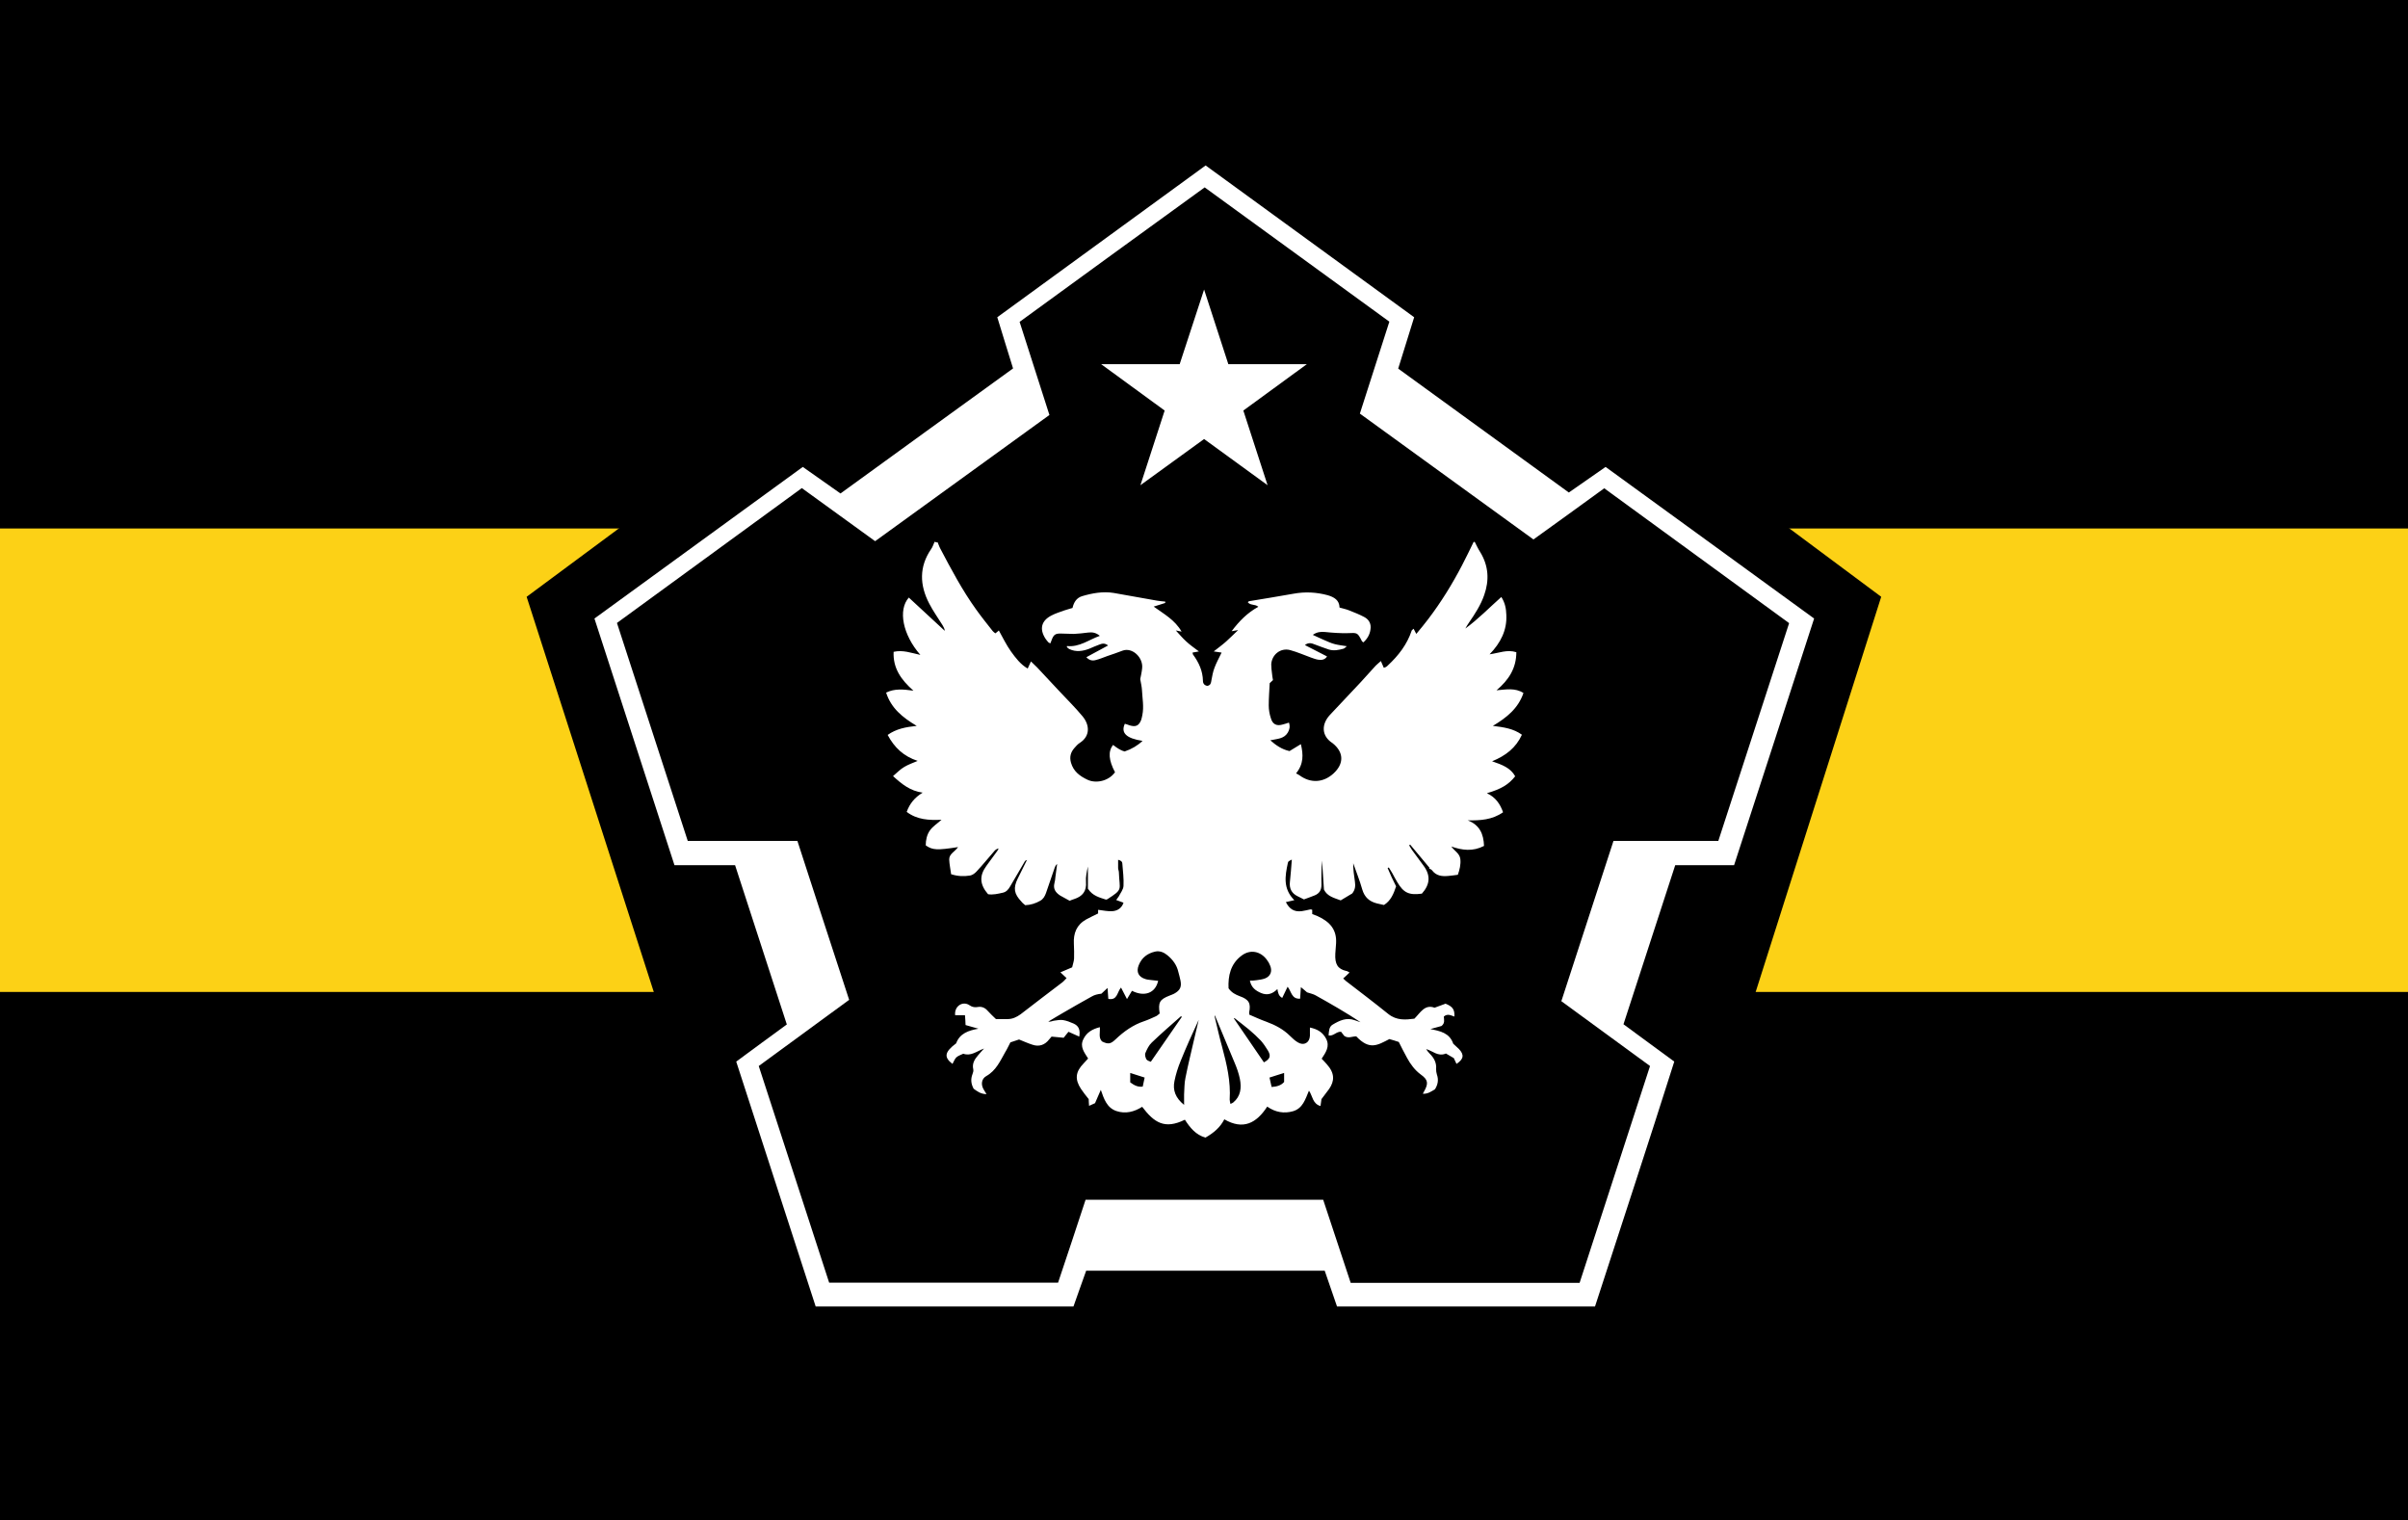
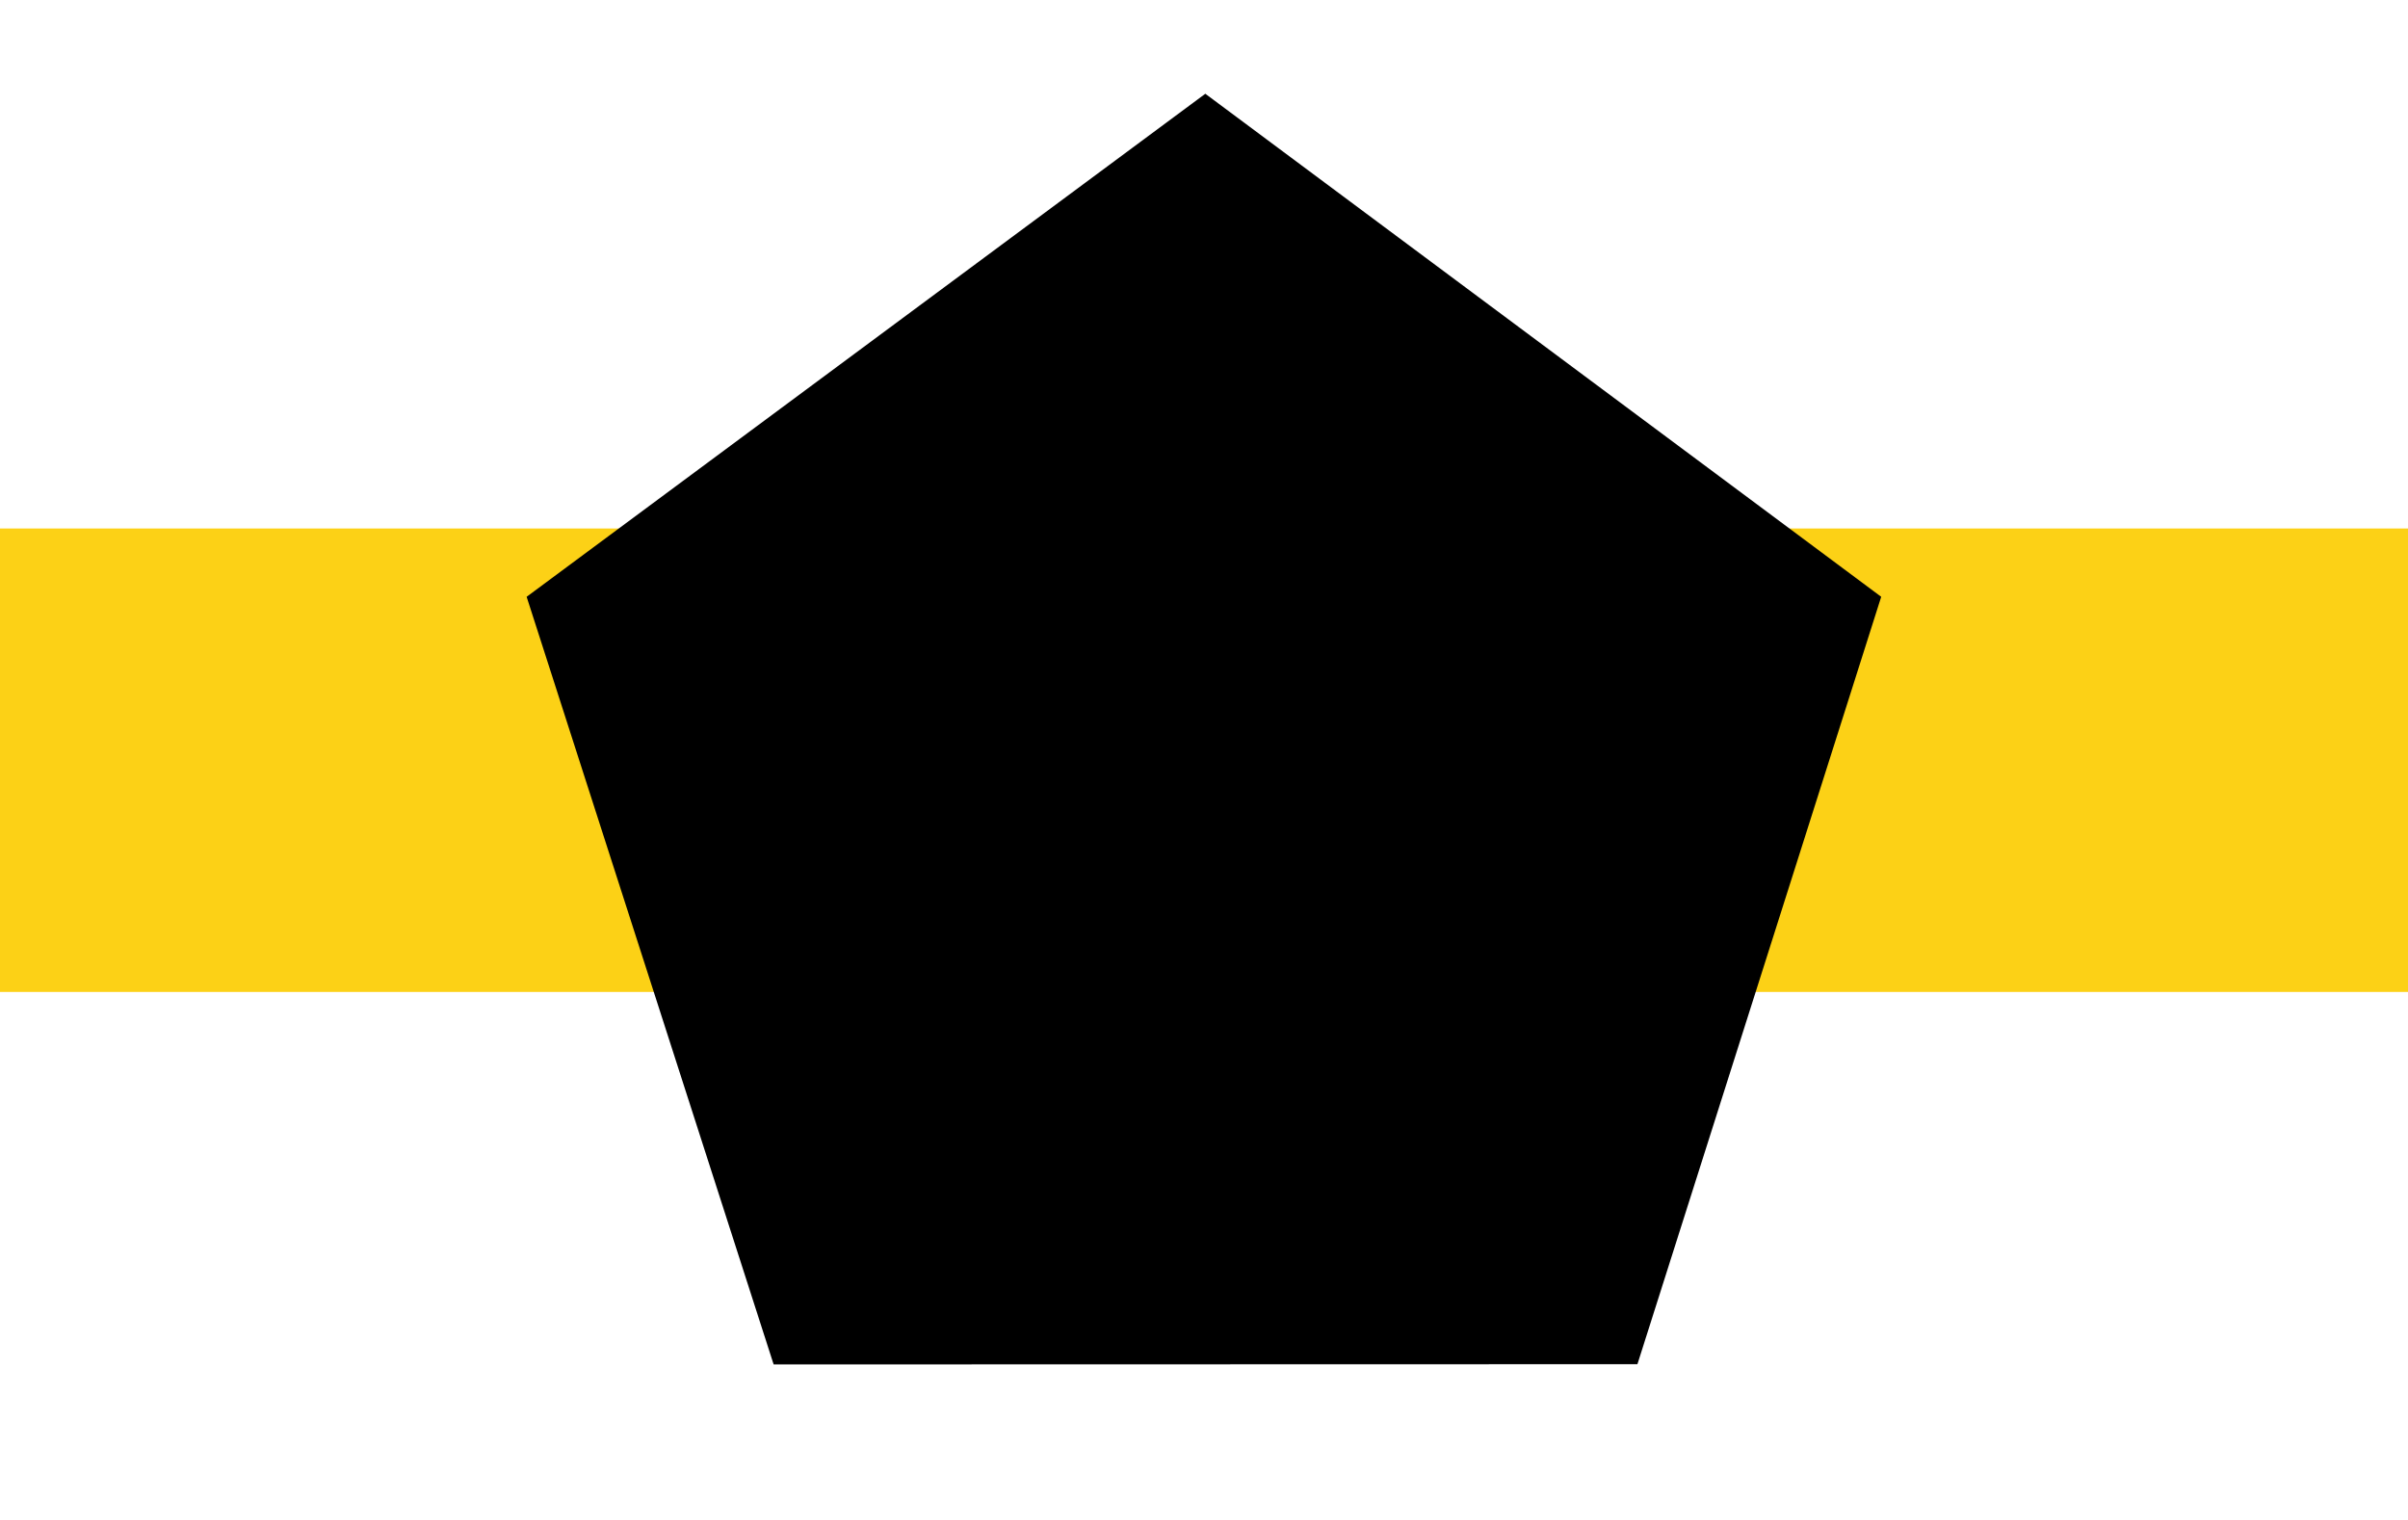
<svg xmlns="http://www.w3.org/2000/svg" version="1.1" viewBox="0 0 1251.7 790.2">
  <defs>
    <style>
      .cls-1 {
        fill: #fff;
      }

      .cls-2 {
        stroke: #000;
        stroke-miterlimit: 10;
        stroke-width: 60px;
      }

      .cls-3 {
        fill: #fcd116;
      }
    </style>
  </defs>
  <g>
    <g id="_레이어_1" data-name="레이어_1">
-       <rect width="1251.7" height="790.2" />
      <rect class="cls-3" y="274.7" width="1251.7" height="240.9" />
      <g>
        <polygon class="cls-2" points="308.9 321.5 626.5 86.1 942.8 321.5 829.2 679.1 424 679.2 308.9 321.5" />
-         <path class="cls-1" d="M901.2,449.7h-30.4c-8.9,27.5-17.8,54.8-26.9,82.7,8.8,6.5,17.2,12.7,26.4,19.4-13.4,42.4-27.4,84.7-41.2,127.3h-134.1c-2.1-6.2-4.2-12.2-6.4-18.6h-124c-2.1,6-4.4,12.2-6.6,18.6h-134c-13.7-42.3-27.5-84.7-41.3-127.3,8.9-6.6,17.4-12.8,26.3-19.3-9-27.7-17.9-55-26.9-82.8h-31.5c-13.9-42.9-27.7-85.3-41.6-128.2,36.3-26.4,72.1-52.5,108.3-78.8,6.5,4.6,12.7,9,19.6,13.8,29.7-21.6,59.5-43.1,89.7-65-2.7-8.8-5.4-17.3-8.2-26.6,36.1-26.3,72-52.5,108.3-78.9,36.2,26.3,72.2,52.5,108.4,78.9-2.8,9-5.5,17.7-8.3,26.7,29.7,21.6,58.9,42.8,88.7,64.4,6.3-4.4,12.4-8.6,19.1-13.3,35.9,26.1,71.9,52.2,108.4,78.8-13.8,42.7-27.6,85.1-41.6,128.2ZM706.9,214.9c5.2-16.3,10.2-31.7,15.3-47.7-32.2-23.4-63.9-46.5-96-69.8-32.3,23.4-64.1,46.5-96.2,69.9,5.2,16.4,10.3,32.2,15.5,48.4-30.4,22-60.5,43.8-90.6,65.6-13-9.4-25.4-18.4-38.1-27.6-32.2,23.5-64.1,46.8-96.1,70.1,12.4,38.2,24.5,75.5,36.8,113.3h57c9,27.8,17.9,55.1,26.9,82.6-16,11.7-31.3,22.9-47,34.4,12.3,38,24.5,75.3,36.6,112.6h119c4.9-14.7,9.7-29,14.3-43.1h123.5c4.8,14.6,9.5,28.8,14.3,43.2h119c12.2-37.7,24.4-75.2,36.6-112.7-15.8-11.6-30.9-22.6-46.1-33.7,9.1-27.9,18-55.2,27.1-83.3h54.5c12.4-38.1,24.5-75.4,36.8-113.2-32.2-23.5-63.9-46.6-96.1-70.1-12.4,9-24.5,17.8-36.8,26.6-30.2-21.9-60-43.5-90.2-65.4Z" />
      </g>
-       <path class="cls-1" d="M486.8,281.9c.2,0,.4,0,.6,0,.5,1.1.8,2.2,1.4,3.3,5.7,10.8,11.4,21.6,18.6,31.6,2.7,3.8,5.7,7.5,8.6,11.2.4.5.9.8,1.4,1.2.8-.6,1.4-1.1,1.8-1.5,2.1,3.8,3.9,7.5,6.3,10.9,2.4,3.3,4.9,6.7,8.7,8.9.6-1.3,1.1-2.3,1.7-3.7,1.2,1.2,2.2,2.1,3.2,3.1,3.8,4.1,7.6,8.1,11.4,12.2,4.1,4.4,8.4,8.6,12.2,13.2,3.7,4.4,4.2,10.3-1.5,13.9-1.1.7-1.9,1.7-2.8,2.7-1.9,2.2-2.5,4.6-1.7,7.5,1.3,4.6,4.6,7,8.6,8.9,4.2,2,10.8.9,14.3-3.9-3.3-6.2-3.7-10.9-1-14.2q3.5,2.8,6,3.4c3.6-1.2,6.8-3.1,9.3-5.5-8.4-1.3-11.4-4.1-9.2-8.9.8.2,1.6.5,2.4.8,3.2,1,4.9.3,6.1-2.8.3-.8.4-1.7.6-2.5.9-4.4,0-8.8-.2-13.1-.1-1.7-.5-3.3-.9-5.6.3-1.5.8-3.6,1-5.7.6-5.5-5.1-11-10.2-9.1-2.6,1-5.2,1.9-7.9,2.8-2,.7-4,1.6-6.1,2.1-1.8.5-3.5,0-4.8-1.5,3.8-2.1,7.4-4,11.3-6.1-1.8-1.4-3.2-1-4.7-.4-1.7.6-3.4,1.4-5.1,2.1-3.4,1.3-6.9,1.8-10.3.2-.5-.2-.8-.7-1.3-1,0-.2,0-.4,0-.6,6.5.7,11.4-3.3,17.1-5.3-2-1.7-4-2-6.2-1.7-2.4.3-4.9.6-7.3.7-2.4,0-4.7-.2-7.1-.2-2.5,0-3.4.7-4.3,3-.3.7-.5,1.3-.8,2.1-.5-.2-.8-.3-1-.5-.6-.6-1.1-1.3-1.6-2-3.2-5-2.1-9.3,3.2-12,2.1-1.1,4.4-1.8,6.6-2.6,1.4-.5,2.8-.8,4.3-1.3.7-3,2.1-5.2,4.9-6.1,5.4-1.6,10.9-2.6,16.5-1.7,7.5,1.3,15,2.7,22.5,4,1.4.2,2.8.4,4.3.5v.7c-1.8.6-3.7,1.2-6,1.9,5.4,3.9,11,6.9,14.5,13-1.4-.3-2.3-.5-3-.6,1.7,1.8,3.4,3.9,5.4,5.7,1.9,1.8,4.1,3.3,6.6,5.2-1.4.3-2.3.4-3.3.6.1.5.1.9.3,1.1,3,4.1,5,8.5,5.1,13.6,0,1.4.8,2.4,2.3,2.6,1.7-.3,1.9-1.5,2.1-2.9.4-2.2.8-4.4,1.6-6.5,1-2.7,2.4-5.2,3.7-7.9-1.2-.2-2.4-.4-4.1-.6,2.4-1.9,4.6-3.5,6.5-5.2,2-1.8,3.9-3.7,6.2-5.9-1.5.3-2.5.4-3.4.6,3.9-5.2,8.2-9.6,13.9-12.7-1.7-1.5-4.2-.6-5.5-2.4.4-.3.5-.5.7-.5,7.7-1.3,15.4-2.5,23.1-3.9,6-1.1,11.9-.8,17.8.8,3.3,1,6,2.5,6.1,6.4,1.7.5,3.3.8,4.8,1.4,2.8,1.1,5.6,2.2,8.2,3.6,2.4,1.3,3.5,3.6,3.1,6.2-.3,2.7-1.6,5-3.7,6.9-.3-.3-.7-.4-.8-.7-2.3-4.5-2.3-4.3-7.4-4.1-3.9.1-7.9-.2-11.8-.6-2.2-.2-4.2,0-6.3,1.5,2,.9,3.8,1.8,5.7,2.6,1.9.8,3.7,1.7,5.7,2.2,1.9.5,3.8.7,6.3,1.1-.9.7-1.3,1.2-1.8,1.3-2.5.7-5,1.2-7.6.4-2.4-.8-4.8-1.7-7.2-2.6-1.7-.7-3.3-1.2-5.2.3,4,2.1,7.7,4,11.5,5.9-1,1.7-2.8,2-4.6,1.7-1.3-.2-2.5-.7-3.7-1.1-3.6-1.3-7.2-2.9-10.9-3.9-4.9-1.3-9.5,2.3-9.8,7.4,0,1.6.2,3.2.4,4.8.1,1.2.3,2.3.5,3.4-.6.6-1.1,1.1-1.7,1.6-.2,3.9-.5,7.7-.5,11.6,0,2.2.4,4.5,1.1,6.6.9,3.2,3,4.2,6.1,3.3,1.1-.3,2.2-.6,3.3-1,.7,2,.3,3.7-.6,5.2-2,3.3-5.5,3.2-9.1,4,3.1,2.7,6,4.7,10,5.6,1.7-1,3.6-2.2,5.9-3.6,1.3,5.4,1.5,10.3-2.5,15.2.7.4,1.3.6,1.8,1,5.7,4.2,12.3,3.9,17.6-.9,5.6-5.1,5.5-11.1-.4-15.8,0,0-.2-.1-.3-.2-5.4-3.6-5.7-9.6-1-14.6,5.3-5.7,10.6-11.2,15.9-16.9,2.6-2.8,5.2-5.7,7.8-8.6.8-.8,1.7-1.5,2.7-2.4.6,1.5,1.1,2.5,1.5,3.5.5-.2.8-.2,1.1-.4.4-.2.7-.5,1-.8,5.5-5.1,10-10.9,12.4-18.1,0-.2.4-.4,1-1,.4.8.8,1.6,1.4,2.7,2.4-2.9,4.4-5.3,6.2-7.7,6.7-8.8,12.5-18.2,17.6-28,2.1-4,4-8,6-12.1.2,0,.4,0,.6,0,.9,1.8,1.8,3.7,2.9,5.4,4.3,7.1,4.7,14.5,2,22.2-1.8,5.2-4.8,9.8-7.9,14.3-.7,1-1.3,2-1.9,3.1,6.7-4.9,12.4-10.8,18.7-16.4,2,3.1,2.5,6.2,2.6,9.3.4,7.9-2.9,14.5-8.7,20.5,5-.7,9.1-2.6,13.9-1.1,0,8.3-3.9,14.4-10.3,19.8,5-.4,9.6-1.4,14,1.4-2.7,8-8.7,12.8-15.9,17.1,5.7.7,10.7,1.4,15.1,4.6-3.1,6.8-8.4,10.9-15.5,13.8,5.2,1.8,9.6,3.4,12,7.8-3.4,4.3-7.2,6.6-14.7,8.8,4.5,2.1,6.9,5.6,8.4,9.9-5.7,4-11.9,4.3-18.4,4.2,6.3,2.4,8.3,7.2,8.5,13.3-5.8,3-11.3,2.3-17,.3,1.6,2.3,4.4,3.6,4.7,6.6.3,2.8-.4,5.5-1.3,8.1-1.8.2-3.4.5-5,.6-3.2.3-6.2,0-8.4-2.9-.3-.5-1.1-.7-1.6-1,.1,0,.2-.2.3-.3-3.4-4-6.7-8.1-10.1-12.1-.2.1-.4.3-.5.4.5.8.9,1.6,1.4,2.3,2,2.8,4.1,5.5,6.1,8.3,3.7,5,3.4,9.7-.9,14.5-6.7.9-9.5-.4-12.8-6-.9-1.5-1.7-3-2.5-4.5-.6-1.1-1.3-2.1-1.9-3.1-.2.1-.4.2-.6.3.7,1.6,1.4,3.2,2.1,4.8.8,1.6,1.6,3.2,2.3,4.7-1.3,4-2.8,7.5-6.3,9.7-1.3-.3-2.4-.5-3.6-.8-4-1-6.5-3.2-7.7-7.3-1.3-4.6-3.1-9.1-4.7-13.6,0,3.3.4,6.4.9,9.6.3,2.1.2,4.1-1.4,6.1-1.8,1.1-3.9,2.3-6,3.6-3.5-1.3-7-2.1-8.7-5.6-.3-5.1-.7-10.1-1-15.1-.3,4.2-.4,8.4-.3,12.6,0,2.8-1.1,4.5-3.5,5.5-1.9.8-3.8,1.4-5.6,2.1-1.3-.7-2.3-1.2-3.4-1.7-3-1.5-4.3-4-3.9-7.4.4-3.8.7-7.6,1-11.6-1.8.9-1.9.9-2.1,1.9-1.4,6.6-2.6,13.2,3.4,19.2-1.9.4-3.1.7-4.4,1,1.9,3.7,4.4,5.2,8.3,4.7,1.5-.2,2.9-.6,4.4-.9.3,0,.6,0,1,.2v2.2c1,.4,1.9.7,2.8,1.1,6.6,3,10,7.2,9.6,14.1-.1,1.8-.3,3.6-.4,5.4-.3,5.5,1.3,8,5.7,9,.5,0,.9.4,1.7.8-1.2,1.2-2.2,2.1-3.3,3.1.5.5.9.9,1.4,1.3,7.4,5.7,14.8,11.3,22.1,17.2,4.3,3.4,8.9,3,13.5,2.4,3.2-3.2,5.4-7.6,10.5-5.7,2.2-.8,4.1-1.5,5.7-2.1,3.7,1.5,4.8,3,4.6,6.7-1.8-.6-3.6-1.7-5.5,0,.1,1.6.7,3.4-1.2,4.9-1.8.5-3.8,1-5.8,1.6,5.1,1,10,2,11.9,7.6,1,1,2,1.8,2.9,2.7,2.9,3,2.6,5.3-1.2,7.8-.5-1-.9-1.9-1.4-3-1.3-.8-2.7-1.6-4.1-2.4-4.1,1.8-6.9-1.4-10.3-2.3.6.9,1.2,1.7,1.9,2.4,2.2,2.2,3.6,4.7,3.3,8,0,.9.1,1.9.4,2.8,1,2.8.5,5.3-1,7.7-1.9,1.1-3.7,2.5-6.3,2.3.3-.6.5-.9.7-1.3,2.3-4.1,2-6-1.8-8.7-3.1-2.3-5.3-5.3-7.1-8.6-1.5-2.7-2.9-5.5-4.3-8.3-1.8-.6-3.4-1.1-4.9-1.5-6.2,3.2-10.3,5.9-17.2-1.4-2-.1-4.2,1.3-6.3-.3-.5-.7-1.1-1.4-1.6-2.1-2.5-.2-3.9,2.4-6.5,1.9.2-2.2.2-4.5,2.1-5.6,3.5-2.1,7.2-3.9,11.5-2.3,1,.4,2,.7,3,1-7.6-5-15.4-9.5-23.3-13.9-1.2-.7-2.7-1-4.5-1.6-.6-.6-1.7-1.4-3.2-2.7-.2,2.5-.3,4.2-.4,6-4.5.3-4.5-3.8-6.5-6.2-1,2.1-1.9,3.9-2.8,5.8-1.9-1-2.2-2.7-2.5-4.6-2.5,2.5-5.2,3.4-8.4,2.1-2.8-1.2-5.2-2.8-5.9-6.5,1.3,0,2.4,0,3.4-.2,1.5-.2,3-.4,4.4-.9,2.9-1.1,3.9-3.7,2.8-6.5-.4-1.1-1-2.2-1.7-3.1-3.3-4.6-8.7-5.7-13.2-2.3-5.8,4.3-7.1,10.6-6.8,17,1.6,2.3,3.7,3.3,5.8,4.1,4.8,1.7,5.9,3.7,4.9,8.5,0,.2,0,.4.1,1.1,2.8,1.2,5.8,2.6,8.9,3.7,4.6,1.7,8.8,3.9,12.3,7.4,1.2,1.2,2.5,2.4,4,3.3,3.1,1.9,6.1.3,6.3-3.4,0-1.3,0-2.7,0-4.3,3.9.8,6.7,2.5,8.4,5.8,2.1,4-.2,7.2-2.3,10.4,1,1,1.9,2,2.7,2.9,4.2,4.7,4,8.7,1.2,12.8-1.3,1.8-2.7,3.6-4,5.3-.2,1.2-.3,2.3-.5,3.6-4.2-1.2-4.1-5.3-6-8-1.9,4.5-3.2,9.2-8.3,10.7-4.6,1.3-9.1.6-13.4-2.4-5.6,8.6-12.5,12.3-22.3,6.6-2.2,4.3-5.6,7.1-9.8,9.5-5-1.4-8-5.1-10.7-9.3-10.5,5.2-16,1.5-22.2-6.7-4.1,2.6-8.6,3.8-13.4,2.2-5-1.7-6.5-6.4-8.1-11-1.1,2.4-2,4.7-3,6.9-1,.5-1.9.9-3.1,1.4-.1-1.5-.2-2.6-.2-3.5-1.5-1.9-2.9-3.6-4-5.3-3.3-5-2.9-8.9,1.4-13.3.8-.8,1.6-1.7,2.3-2.5-2-3.2-4.4-6.1-2.5-10,1.7-3.6,4.7-5.3,8.6-6.3.2,2.8-.8,5.4,1.1,7.4,3.2,1.6,4.5,1.4,7.1-1.1,4.3-4.1,9.1-7.5,14.8-9.4,2.1-.7,4.2-1.7,6.2-2.6.7-.3,1.3-1,1.9-1.4-.9-5.8,0-7.3,5.1-9.3.8-.3,1.6-.6,2.4-1,3.1-1.7,4-3.5,3.3-6.9-.3-1.5-.7-2.9-1.1-4.4-.8-3.6-2.9-6.4-5.7-8.7-1.8-1.5-4-2.4-6.3-1.9-4,.9-7,3.1-8.6,7.1-1.4,3.5-.1,6.1,3.5,7.2,1.2.4,2.5.4,3.8.6.9.1,1.8.2,2.8.3-1.4,6.4-7.1,8.5-13.6,5.2-.8,1.3-1.6,2.6-2.6,4.3-1.2-2.3-2.1-4-3.1-6-2.1,2.4-1.8,6.8-6.6,5.9-.1-1.8-.3-3.6-.4-5.7-1.2,1.1-2.2,2.1-3.2,3-1.9.2-3.6.6-5.1,1.5-5.1,2.8-10.1,5.7-15.1,8.6-2.5,1.4-5,3-7.4,4.4,1.3.2,2.2-.4,3.2-.5,1.4-.2,3-.5,4.4-.3,1.9.3,3.7,1,5.5,1.8,2.7,1.2,3.6,3.2,3,6.8-1.9-.8-3.8-1.7-5.6-2.5-.9,1.1-1.6,1.9-2.5,3.1-1.9-.2-4-.4-6.3-.6-.4.4-.8.9-1.2,1.4-2.3,3-5.3,4-8.8,2.8-2.2-.7-4.4-1.7-6.9-2.7-1.2.4-2.8.9-4.5,1.5-.9,1.7-1.7,3.5-2.7,5.1-2.6,4.6-4.8,9.6-9.8,12.4-2.5,1.4-2.9,4.3-1.5,6.8.4.8,1,1.6,1.6,2.6-3,0-4.9-1.5-6.7-2.8-1.4-2.6-1.6-5-.6-7.6.3-.8.6-1.7.4-2.5-.7-3,.7-5.2,2.5-7.3.8-1,1.8-2,3.1-3.5-4,1.5-6.8,4.1-10.8,2.7-1.2.6-2.6,1-3.6,1.9-.9.9-1.3,2.2-2,3.4-4.6-3.5-4.1-6.2,1.9-10.7,1.9-5.2,6.5-6.7,11.6-7.6-2.1-.6-4.3-1.2-6.7-1.9,0-1.7-.2-3.2-.3-5.1h-5.1c-.6-4.7,4-7.7,7.6-5.1,1.3.9,2.7,1.1,4.3.8,1.9-.3,3.6.4,4.9,1.9,1.4,1.5,2.8,2.9,4.4,4.4,2,0,4,0,6,0,2.6,0,4.7-1,6.8-2.5,7.2-5.6,14.5-11.1,21.7-16.6.8-.6,1.5-1.5,2.2-2.2-1.1-1-2-1.9-3.2-3,2.1-.9,4-1.7,6.1-2.6.3-1.4.9-3,1-4.5.1-2.6,0-5.1-.1-7.7-.3-5.5,1.4-9.9,6.4-12.7,2-1.1,4.2-2.1,6.2-3.1v-1.9c2.6.3,5.1.9,7.5.7,2.6-.2,4.8-1.6,5.7-4.4-1.3-.5-2.4-.9-3.8-1.4.6-.8,1-1.3,1.3-1.8.9-1.8,2.4-3.6,2.5-5.5.2-3.8-.3-7.7-.6-11.5,0-1.3-1-1.8-2.2-2.1,0,1.5,0,2.9,0,4.3,0,.7.4,1.5.4,2.2.3,9.4,2.4,8.6-6,14-.2.1-.4.1-.7.2-3.3-1.1-7-1.9-9.4-5.7v-11.5c-.6,2.7-1.2,5.4-1,8,.4,4.8-1.8,7.5-6.1,8.9-.8.2-1.6.6-2.4.9-1.7-.9-3.3-1.8-4.9-2.7-2.3-1.5-3.8-3.4-3-6.5.3-1,.4-2.1.5-3.2.3-2.2.6-4.5.9-6.7-.7.5-.9,1.1-1.2,1.7-1.5,4.5-3.1,8.9-4.6,13.4-.6,1.7-1.5,3.2-3,4-2.4,1.4-5.1,2.2-7.8,2.3-.8-.7-1.5-1.2-2-1.9-3.8-4-4.3-7-1.9-11.9,1.6-3.3,3.2-6.5,4.8-9.7-.7.2-1,.5-1.2.9-2.5,4.3-5,8.5-7.5,12.8-.9,1.6-2,2.9-3.8,3.3-2.6.6-5.2,1.2-7.7.8-4.4-5.1-4.6-9.6-.9-14.7,1.9-2.6,3.8-5.2,5.7-7.8.3-.4.4-.8.7-1.3-.9.2-1.5.6-2,1.1-3.2,3.6-6.2,7.4-9.5,10.9-.9,1-2.2,1.9-3.4,2.1-3.2.5-6.4.4-9.8-.7-.3-2.5-.9-5-1-7.6-.1-3,3-4.1,4.6-6.5-10.9,1.7-13.3,1.6-16.8-.9,0-2.7.6-5.6,2.2-7.8,1.5-2.1,3.9-3.6,6-5.5-6.5.3-12.7,0-18.1-4.1,1.6-4.4,4.2-7.5,8.3-10-6.5-.9-10.8-4.4-15.4-8.6,2.1-1.8,3.8-3.6,5.9-4.8,2-1.2,4.3-2,6.9-3.1-7.3-2.4-12.1-6.9-15.6-13.5,4.5-3.2,9.4-4.1,15.1-4.7-7.4-4.4-13.3-9.2-15.9-17.3,4.5-2.2,9-1.7,14.2-1-6.5-5.7-10.7-11.8-10.3-20.2,4.9-1.1,9.2.6,13.9,1.6-9.2-10.5-11.7-23.4-6-29.8,6.2,5.8,12.5,11.5,18.7,17.3-.1-1.2-.7-2.1-1.2-3-2.3-3.7-4.9-7.3-6.9-11.2-5-9.6-5.3-19.1,1-28.3.8-1.1,1.2-2.5,1.8-3.8ZM631.4,527.8c0,.5,0,1,.2,1.5,1.2,5,2.3,10,3.7,15,2.4,8.9,4.5,17.9,3.9,27.2,0,.7.2,1.4.4,2.3.6-.3,1-.4,1.4-.7,4-3.3,4.4-7.7,3.5-12.3-.6-3-1.7-6-2.9-8.8-3.3-8-6.7-16-10.1-24.2ZM615.5,574.4c0-2.3,0-3.9,0-5.5.2-2.9.1-5.8.7-8.6,1.4-7.1,3.2-14.2,4.8-21.3.7-3,1.4-5.9,2.1-8.9-3.3,7.1-6.5,14.2-9.4,21.4-1.4,3.4-2.5,6.9-3.2,10.4-1,4.7.5,8.8,5,12.4ZM614.3,528.6c-.1-.1-.2-.3-.4-.4-5.1,4.5-10.3,9-15.2,13.7-1.5,1.4-2.5,3.5-3.3,5.4-.4.9,0,2.4.5,3.3.4.7,1.6,1,2.3,1.3,5.6-8,10.8-15.7,16.1-23.3ZM641.6,529.2c0,0-.1.2-.2.2,5.2,7.6,10.4,15.2,15.6,22.8,3.1-1.7,3.8-3.2,2.1-6.1-1.1-1.8-2.3-3.6-3.7-5.2-1.9-2-4-3.9-6.1-5.7-2.5-2.1-5.1-4-7.7-6.1ZM661,565c2.8-.2,4.9-.8,6.5-2.6v-4.7c-2.7.8-5,1.6-7.6,2.4.4,1.7.7,3.2,1.1,4.9ZM587.5,562.6c2.3,1.7,4.1,2.5,6.5,2.2.3-1.5.6-3,1-4.7-2.5-.8-4.8-1.5-7.5-2.4v4.9Z" />
-       <polygon class="cls-1" points="625.9 150.5 638.5 189.3 679.3 189.3 646.3 213.4 658.9 252.2 625.9 228.2 592.8 252.2 605.4 213.4 572.4 189.3 613.2 189.3 625.9 150.5" />
    </g>
  </g>
</svg>